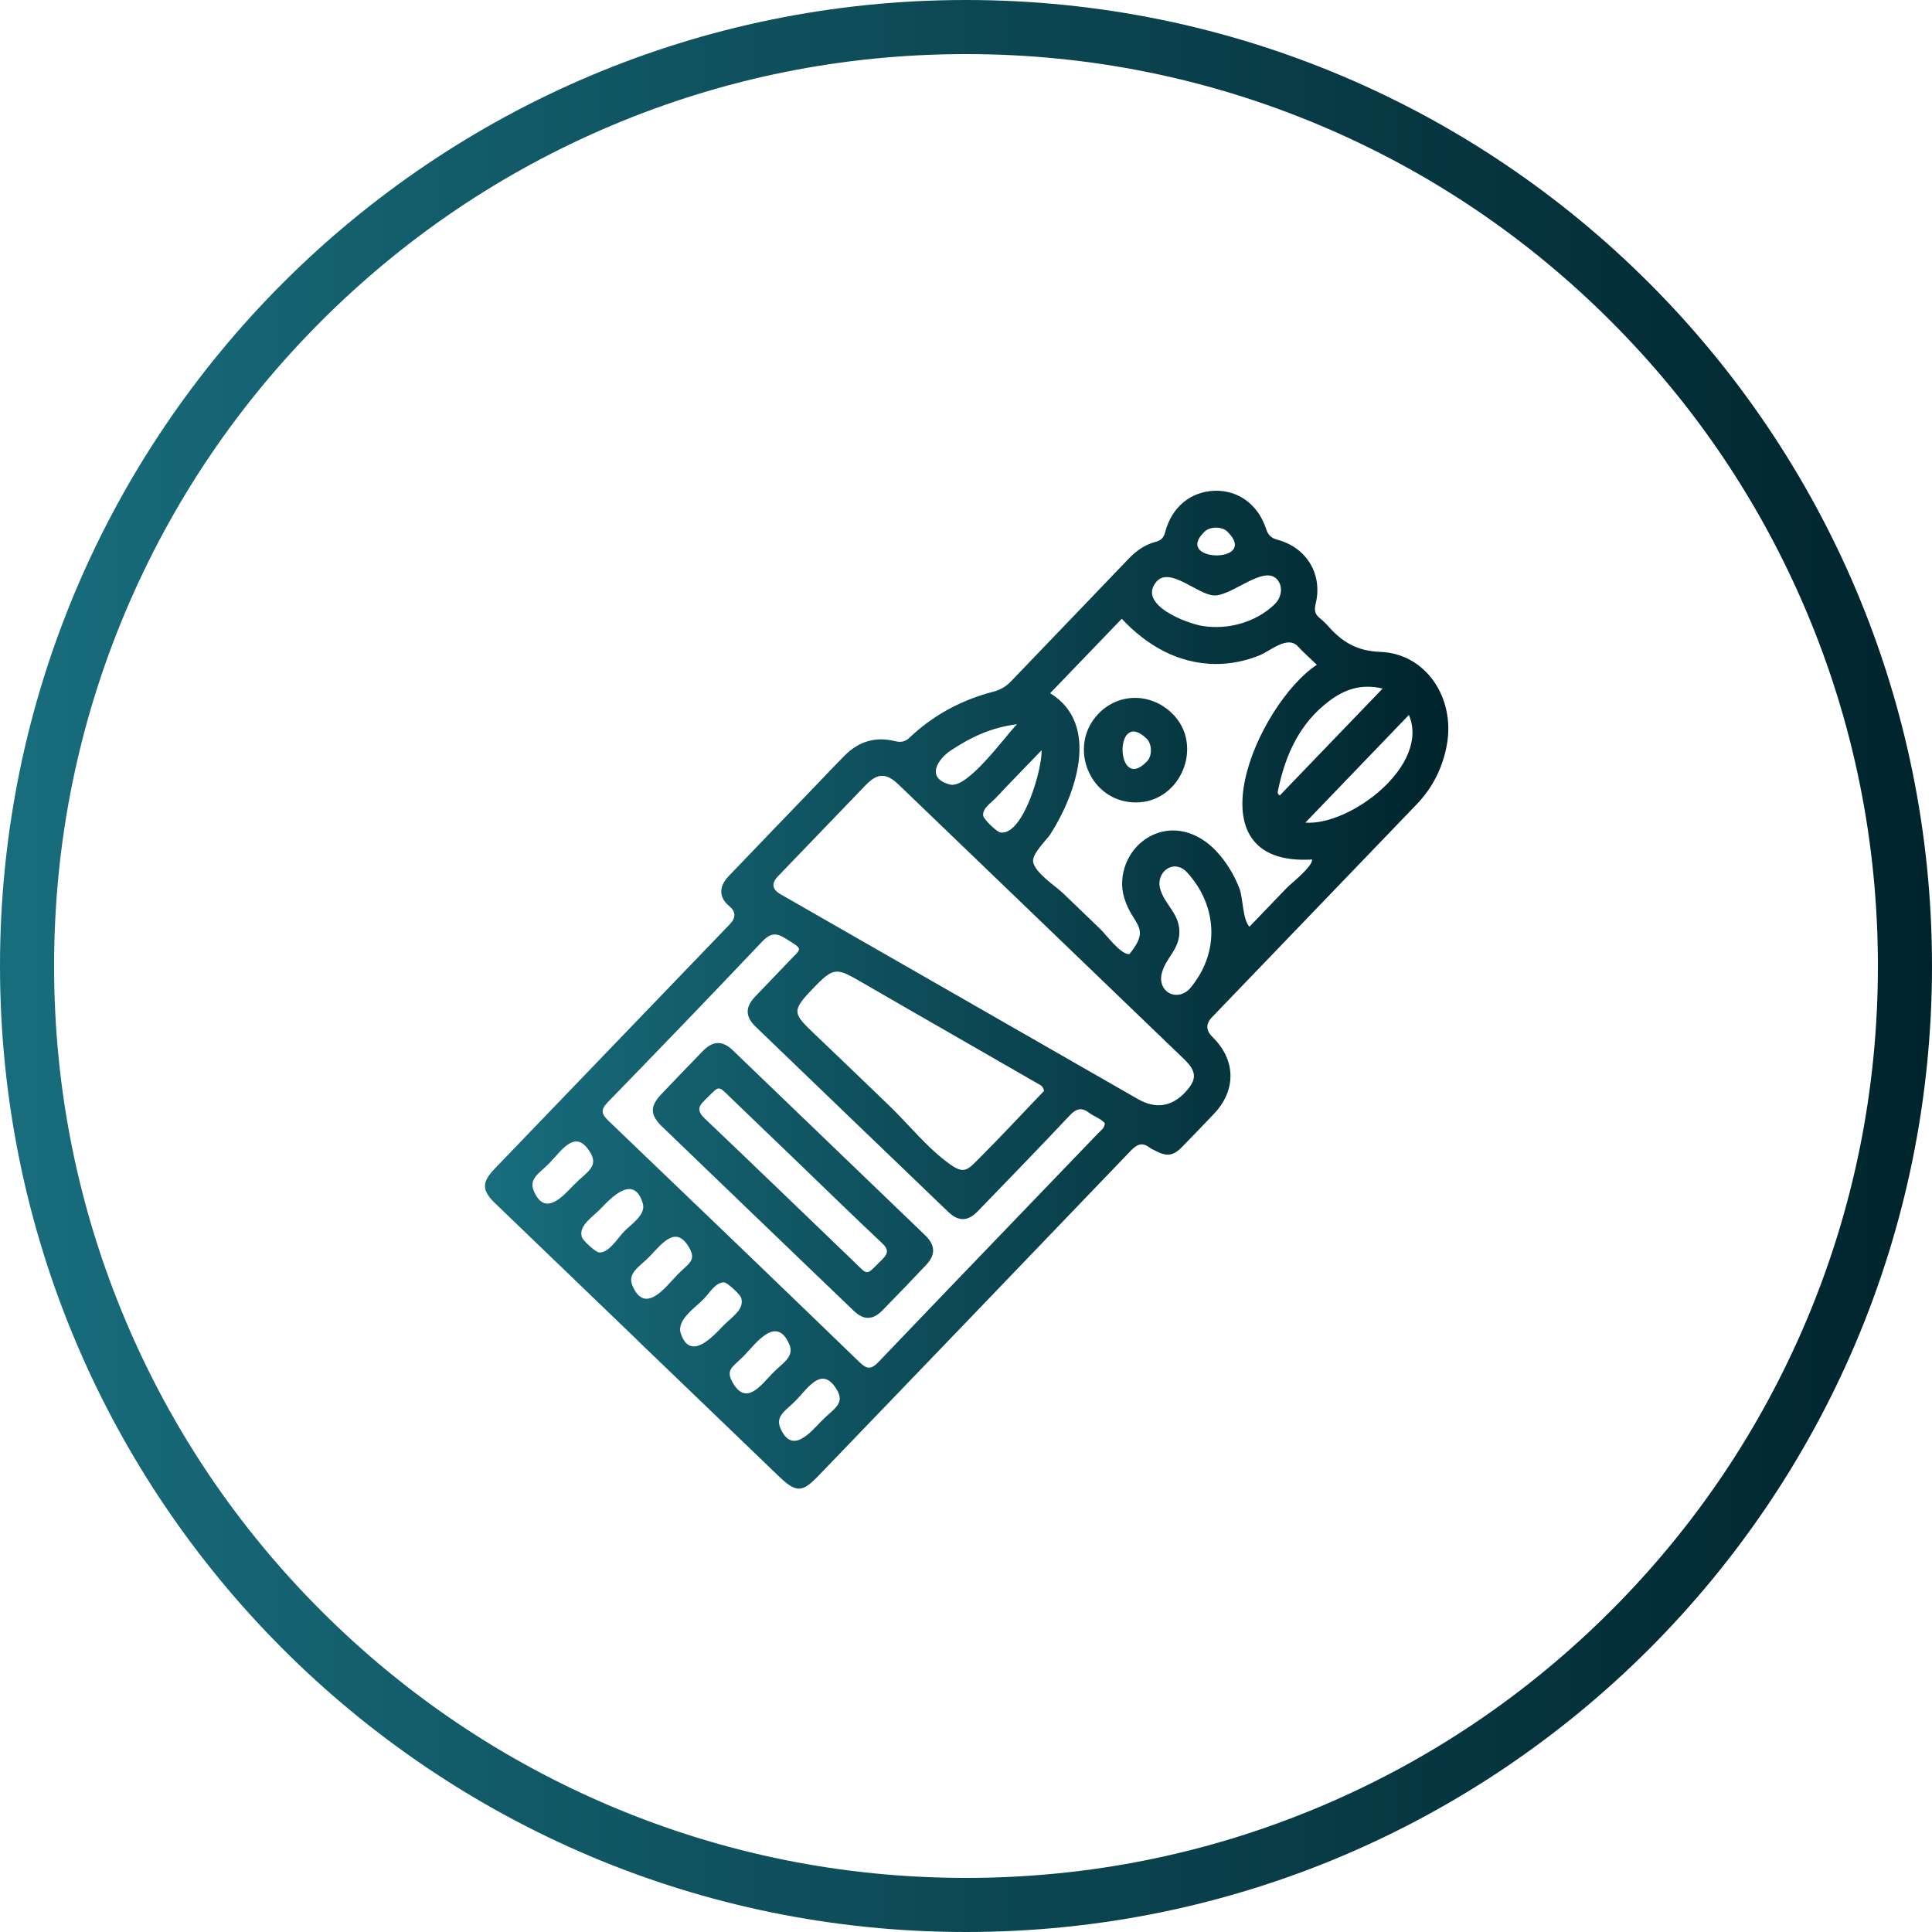
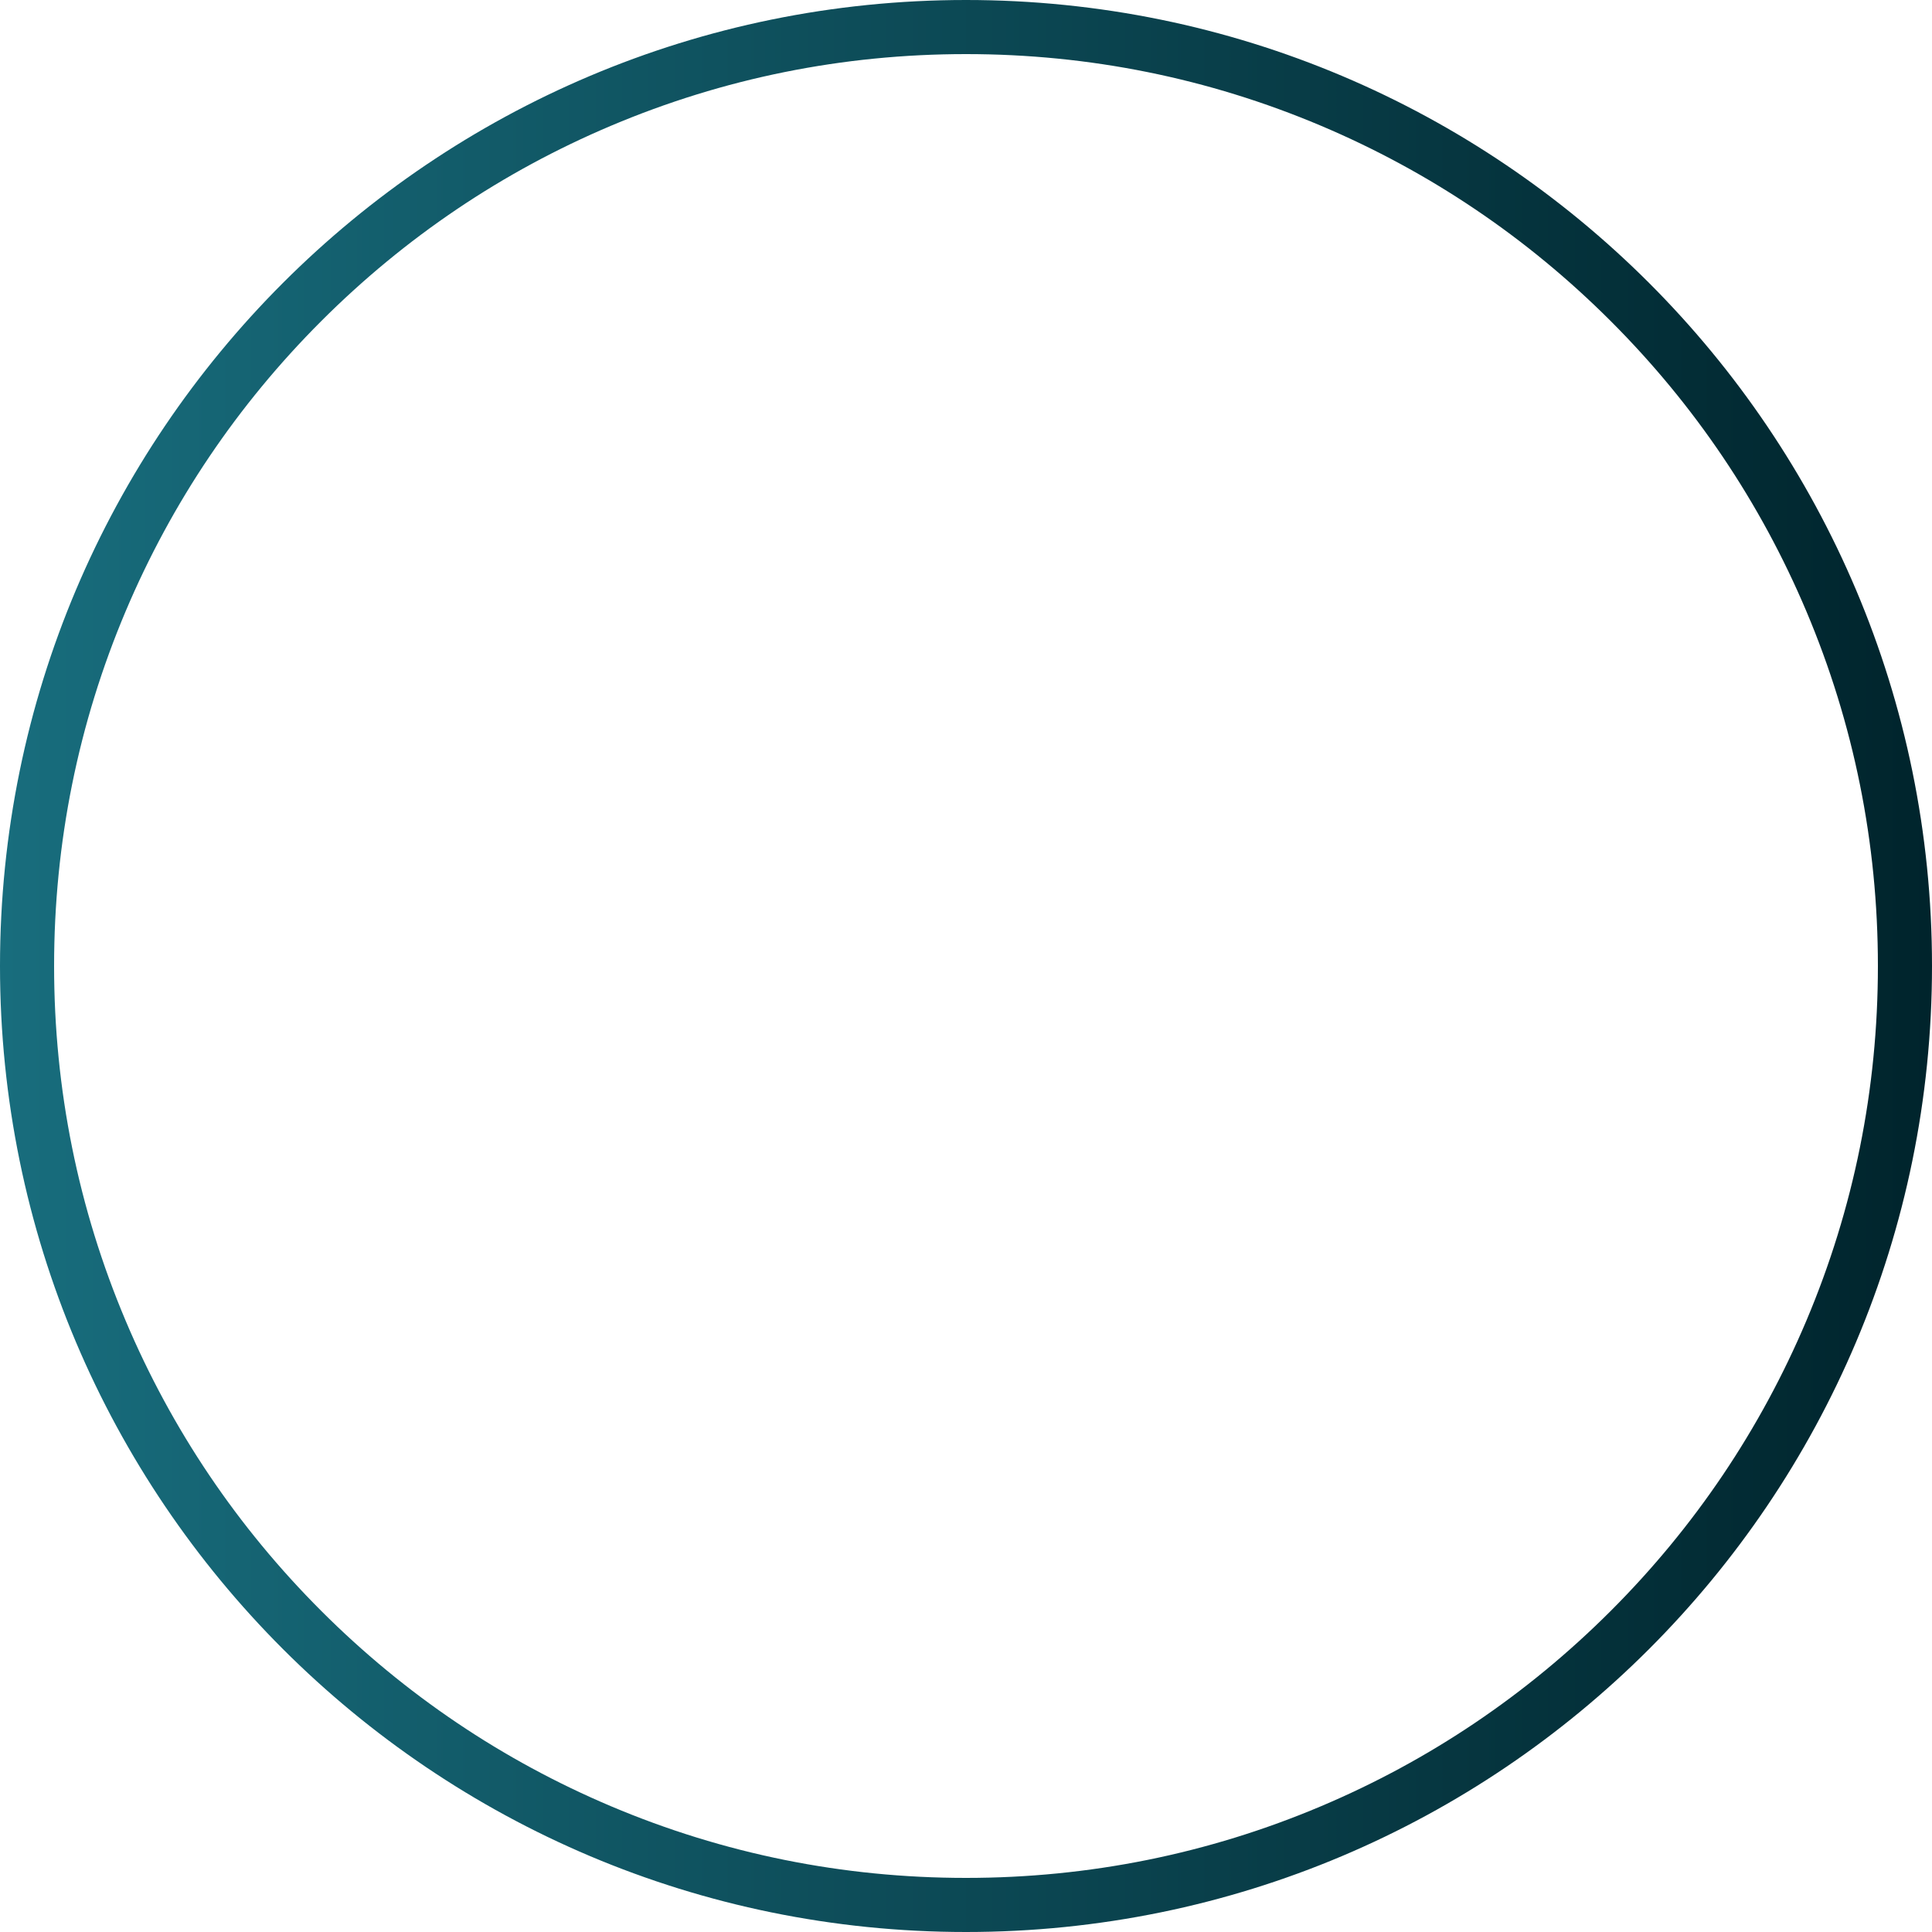
<svg xmlns="http://www.w3.org/2000/svg" xmlns:xlink="http://www.w3.org/1999/xlink" id="Capa_1" data-name="Capa 1" viewBox="0 0 500 500">
  <defs>
    <style>
      .cls-1 {
        fill: url(#Degradado_sin_nombre_21);
      }

      .cls-2 {
        fill: url(#Degradado_sin_nombre_5-2);
      }

      .cls-3 {
        fill: url(#Degradado_sin_nombre_25);
      }

      .cls-4 {
        fill: url(#Degradado_sin_nombre_5);
      }
    </style>
    <linearGradient id="Degradado_sin_nombre_5" data-name="Degradado sin nombre 5" x1="0" y1="250" x2="500" y2="250" gradientUnits="userSpaceOnUse">
      <stop offset="0" stop-color="#186d7d" />
      <stop offset="1" stop-color="#00242c" />
    </linearGradient>
    <linearGradient id="Degradado_sin_nombre_5-2" data-name="Degradado sin nombre 5" x1="125.51" y1="256.12" x2="374.83" y2="256.12" xlink:href="#Degradado_sin_nombre_5" />
    <linearGradient id="Degradado_sin_nombre_21" data-name="Degradado sin nombre 21" x1="168.96" y1="305.51" x2="241.49" y2="305.51" gradientUnits="userSpaceOnUse">
      <stop offset="0" stop-color="#14606e" />
      <stop offset=".99" stop-color="#0e4d5a" />
    </linearGradient>
    <linearGradient id="Degradado_sin_nombre_25" data-name="Degradado sin nombre 25" x1="280.51" y1="194.15" x2="307.24" y2="194.15" gradientUnits="userSpaceOnUse">
      <stop offset="0" stop-color="#093f4a" />
      <stop offset="1" stop-color="#063741" />
    </linearGradient>
  </defs>
  <path class="cls-4" d="m250,14c31.87,0,62.77,6.24,91.86,18.54,28.1,11.89,53.34,28.9,75.02,50.58,21.68,21.68,38.7,46.92,50.58,75.02,12.3,29.09,18.54,59.99,18.54,91.86s-6.24,62.77-18.54,91.86c-11.89,28.1-28.9,53.34-50.58,75.02-21.68,21.68-46.92,38.7-75.02,50.58-29.09,12.3-59.99,18.54-91.86,18.54s-62.77-6.24-91.86-18.54c-28.1-11.89-53.34-28.9-75.02-50.58-21.68-21.68-38.7-46.92-50.58-75.02-12.3-29.09-18.54-59.99-18.54-91.86s6.24-62.77,18.54-91.86c11.89-28.1,28.9-53.34,50.58-75.02,21.68-21.68,46.92-38.7,75.02-50.58,29.09-12.3,59.99-18.54,91.86-18.54m0-14C111.93,0,0,111.93,0,250s111.93,250,250,250,250-111.93,250-250S388.07,0,250,0h0Z" />
  <g>
-     <path class="cls-2" d="m165.09,346.96c-12.3-11.82-24.59-23.65-36.88-35.48-3.56-3.43-3.59-5.48-.14-9.07,20.26-21.07,40.53-42.14,60.79-63.2q2.49-2.58-.17-4.75c-2.61-2.13-2.72-4.98-.17-7.65,7.2-7.54,14.44-15.03,21.66-22.54,2.81-2.92,5.59-5.88,8.45-8.76,3.59-3.62,7.92-4.94,12.89-3.72,1.59.39,2.68.25,3.94-.95,6.14-5.82,13.41-9.69,21.56-11.82,1.88-.49,3.33-1.33,4.65-2.71,10.13-10.6,20.33-21.13,30.45-31.74,1.97-2.07,4.2-3.6,6.92-4.33,1.39-.37,2.11-1.01,2.5-2.5,1.7-6.51,6.55-10.5,12.75-10.73,6.12-.22,11.32,3.54,13.39,9.9.52,1.6,1.31,2.34,2.94,2.78,7.6,2.04,11.74,9.01,9.87,16.58-.38,1.54-.24,2.65,1.01,3.65.86.69,1.66,1.48,2.39,2.3,3.57,3.99,7.37,6.28,13.34,6.49,11.72.41,19.39,11.83,17.23,23.96-1.06,5.96-3.67,11.17-7.87,15.54-17.63,18.35-35.28,36.69-52.92,55.04q-2.48,2.58.15,5.16c6.04,5.9,6.18,13.75.34,19.86-2.74,2.87-5.48,5.74-8.25,8.57-2.28,2.33-3.95,2.54-6.9.97-.49-.26-1.02-.46-1.45-.79-1.91-1.46-3.25-.95-4.88.75-26.92,28.1-53.91,56.13-80.88,84.18-4.21,4.38-5.77,4.4-10.23.12-12.16-11.7-24.33-23.39-36.49-35.09Zm104.65-108.16c-12.36-11.89-24.72-23.78-37.09-35.66-3.31-3.18-5.52-3.16-8.68.12-7.55,7.83-15.09,15.68-22.63,23.52q-2.64,2.74.65,4.64c30.81,17.66,61.62,35.32,92.43,52.98q6.9,3.96,12.24-1.65c3.16-3.33,3.12-5.43-.24-8.66-12.22-11.77-24.45-23.52-36.68-35.29Zm16.2,51.89c-1.06-1.22-2.72-1.68-4.01-2.66-2-1.52-3.39-1.17-5.12.68-7.83,8.33-15.8,16.53-23.75,24.75-2.58,2.67-4.99,2.73-7.67.16-16.63-15.96-33.25-31.94-49.85-47.93-2.67-2.57-2.7-5.01-.19-7.68,2.91-3.09,5.89-6.1,8.8-9.19,3.39-3.58,3.92-2.96-.92-5.99-2.53-1.59-4.01-1.23-6.04.91-13.19,13.92-26.5,27.73-39.87,41.48-1.9,1.95-1.73,3.03.15,4.84,21.72,20.78,43.39,41.61,65,62.5,1.89,1.83,3.01,1.89,4.87-.06,18.92-19.8,37.93-39.51,56.9-59.26.67-.7,1.63-1.25,1.69-2.56Zm54.86-118.65c-1.87-1.79-3.46-3.18-4.88-4.73-2.71-2.97-7.19,1.2-10.06,2.34-3.61,1.43-7.46,2.23-11.35,2.19-9.64-.09-17.76-4.82-24.2-11.7-6.19,6.44-12.27,12.76-18.53,19.26,13.07,8.02,6.65,26.17.09,36.44-.94,1.47-4.74,5.03-4.51,7.11.32,2.81,5.91,6.45,7.75,8.21,3.24,3.1,6.46,6.21,9.69,9.32,1.49,1.44,5.25,6.62,7.49,6.45,5.78-7.16.88-7.28-1.33-14.52-1.81-5.91.94-12.68,6.28-15.75,6.18-3.56,12.92-1.31,17.52,3.6,2.62,2.8,4.67,6.18,6.03,9.75.94,2.48.77,7.88,2.56,9.83,3.2-3.33,6.41-6.66,9.61-10,1.15-1.2,6.73-5.51,6.61-7.4-32.44,1.92-14.24-40.11,1.22-50.4Zm-70.6,110.3c-.26-1.35-1.03-1.56-1.65-1.92-14.96-8.64-29.97-17.19-44.92-25.85-7.15-4.13-7.62-4.58-13.21,1.23-5.85,6.09-5.21,6.47,1.01,12.4,6.23,5.94,12.44,11.91,18.65,17.89,5.13,4.94,10.2,11.36,16.05,15.41,3.57,2.47,4.44,1.11,7.48-1.92,5.64-5.63,11.07-11.51,16.59-17.25Zm37.69-26.45c7.93-9.29,7.22-21.48-.65-30.08-3.45-3.76-8.19-.12-6.99,4.2,1.13,4.1,4.87,6.28,4.97,10.98.09,4.8-3.59,6.84-4.58,11.02-1.08,4.57,3.77,7.4,7.26,3.88Zm21.92-99.44c1.95-1.85,2.27-4.73.73-6.48-3.45-3.91-11.75,4.35-16.38,4.13-4.21-.2-11.46-7.59-14.88-3.55-5.05,5.97,8.01,10.84,11.92,11.45,6.62,1.04,13.71-.9,18.61-5.55Zm28.02,21.74c-5.57-1.31-9.89.27-13.75,3.16-7.63,5.71-11.34,13.78-13.25,22.84-.11.54-.42,1.29.39,1.66,8.74-9.09,17.47-18.16,26.61-27.66Zm6.79,6.84c-9.03,9.39-17.78,18.49-26.79,27.86,11.55.88,32.35-14.8,26.79-27.86Zm-216.05,121.58h0c3.04-3.16,6.48-4.57,4.2-8.34-3.78-6.26-7.23-.75-10.52,2.68-2.58,2.69-5.51,4.02-4.09,7.31,2.89,6.69,7.46,1.4,10.39-1.65Zm12.81,12.24c2.1-2.19,5.87-4.45,4.96-7.46-2.32-7.62-8.18-1.42-10.86,1.39-2.1,2.2-5.77,4.35-4.91,7.34.27.95,3.55,3.93,4.47,4.01,2.46.23,4.88-3.76,6.35-5.28Zm6.81,6.25c-2.61,2.71-5.95,4.33-4.49,7.7,3.27,7.53,8.53.3,11.54-2.82,2.94-3.05,5.08-3.66,3.12-7.09-3.42-5.98-7-1.07-10.17,2.21Zm19.02,17.97h0c2.2-2.28,5.49-4.14,4.62-7.16-.25-.87-3.57-3.97-4.4-4.02-2.18-.13-3.87,2.79-5.21,4.19-2.22,2.31-7.21,5.52-6.03,9.03,2.47,7.37,8.46.62,11.02-2.04Zm12.74,12.31c2.6-2.7,5.78-4.22,4.28-7.57-3.36-7.52-8.56-.17-11.62,2.99-2.87,2.97-4.92,3.54-3.05,6.9,3.49,6.28,7.28.91,10.39-2.32Zm12.61,12.42h0c3.01-3.12,6.26-4.42,4.02-8.14-3.78-6.27-7.22-.76-10.51,2.67-2.58,2.69-5.52,4.03-4.09,7.32,2.96,6.8,7.62,1.22,10.57-1.85Zm50.63-180.37c-6.78.84-12.12,3.46-17.18,6.83-3.21,2.14-6.63,7.11-.13,8.78,4.5,1.15,14.02-12.19,17.31-15.61Zm6.37,6.74c-4.23,4.39-8.07,8.31-11.82,12.31-1.18,1.26-3.51,2.7-3.3,4.58.11.99,3.54,4.26,4.49,4.39,5.92.84,10.86-16.67,10.63-21.28Zm48.06-56.61c-1.39-1.35-4.44-1.34-5.87.03-8.39,8.03,14.48,8.37,5.87-.03Z" />
-     <path class="cls-1" d="m195.84,315.13c-8.17-7.85-16.34-15.7-24.49-23.56-3.16-3.05-3.18-5.27-.13-8.47,3.56-3.73,7.13-7.46,10.73-11.15,2.57-2.62,5.03-2.69,7.68-.15,16.61,15.95,33.21,31.91,49.79,47.88,2.67,2.57,2.75,5.04.27,7.68-3.73,3.95-7.5,7.87-11.3,11.75-2.5,2.56-4.85,2.61-7.44.13-8.39-8.02-16.74-16.08-25.11-24.12Zm12.44-12.59c-6.25-6.01-12.49-12.02-18.74-18.02-4.08-3.92-3.1-3.68-7.14.19-1.92,1.84-1.88,2.99.07,4.84,12.77,12.13,25.41,24.39,38.12,36.57,4.32,4.14,3.26,4.23,7.75-.2,1.65-1.62,1.56-2.68-.11-4.24-6.72-6.31-13.32-12.75-19.96-19.14Z" />
-     <path class="cls-3" d="m303.36,184.64c8.35,8.17,2.3,23.02-9.4,23.03-11.93.01-17.87-14.56-9.63-23.02,5.24-5.38,13.53-5.39,19.03,0Zm-6.46,12.33c1.34-1.43,1.25-4.47-.17-5.83-8.58-8.24-8.03,14.59.17,5.83Z" />
-   </g>
+     </g>
</svg>